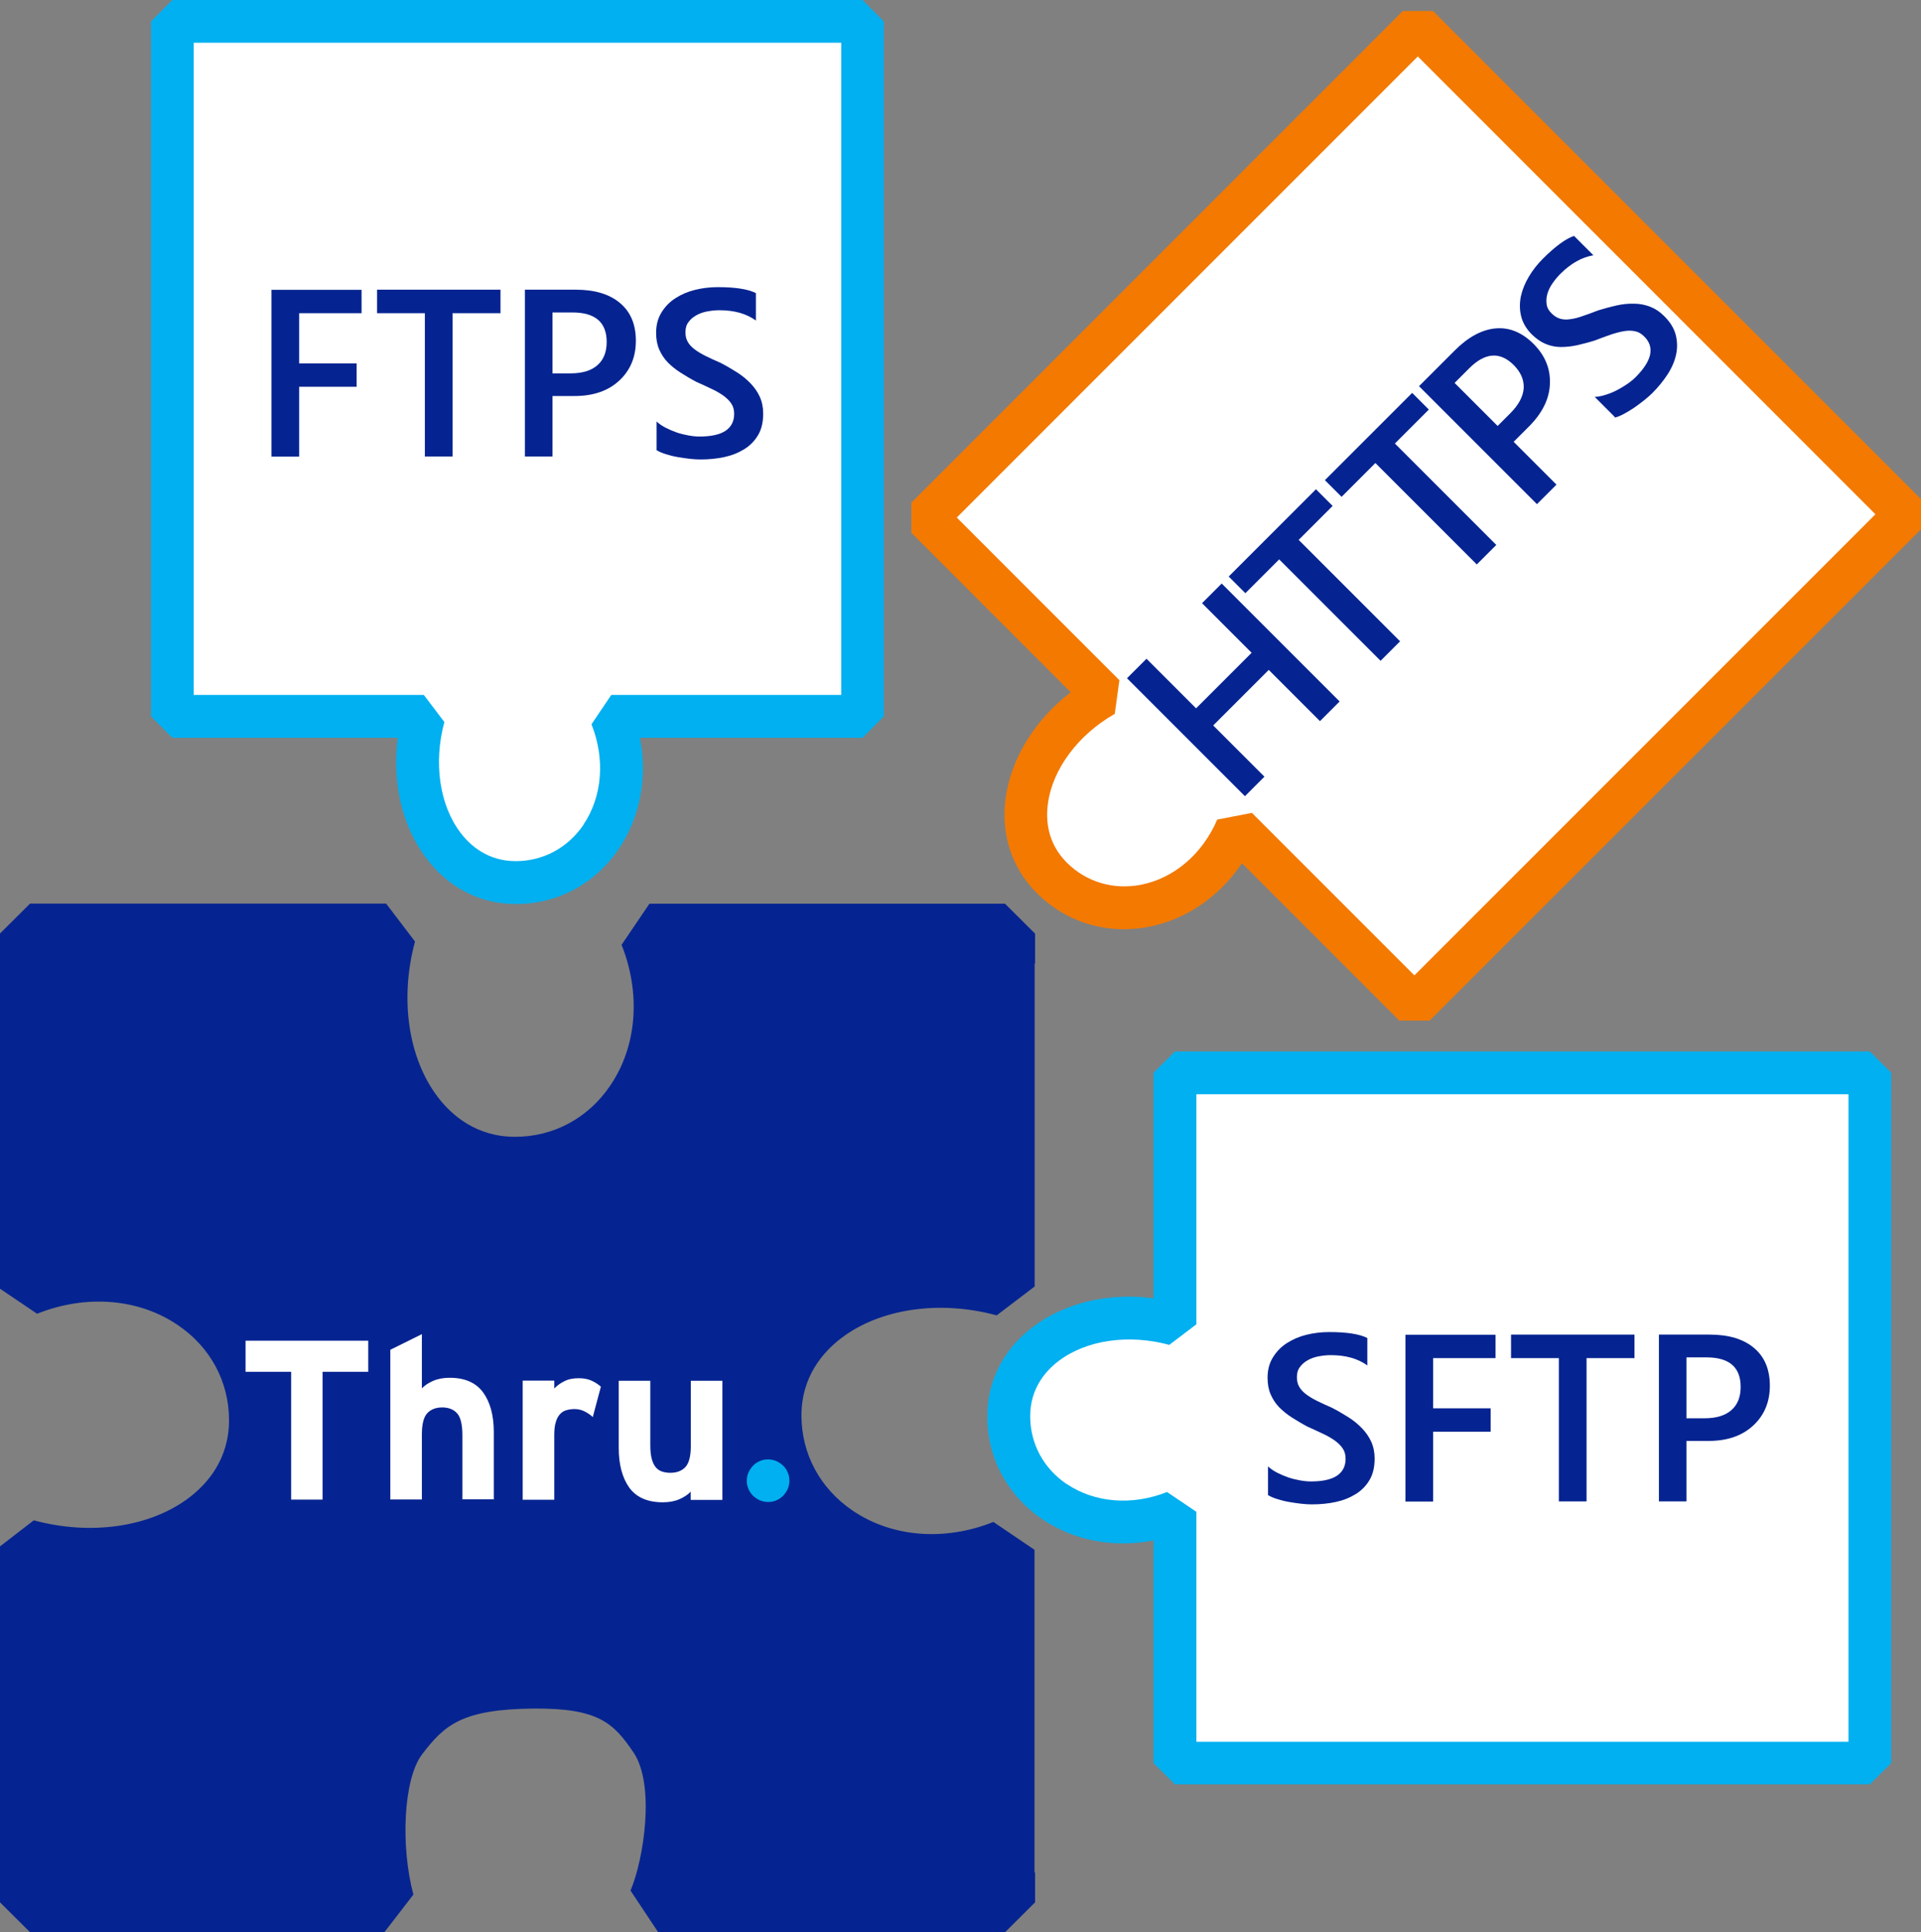
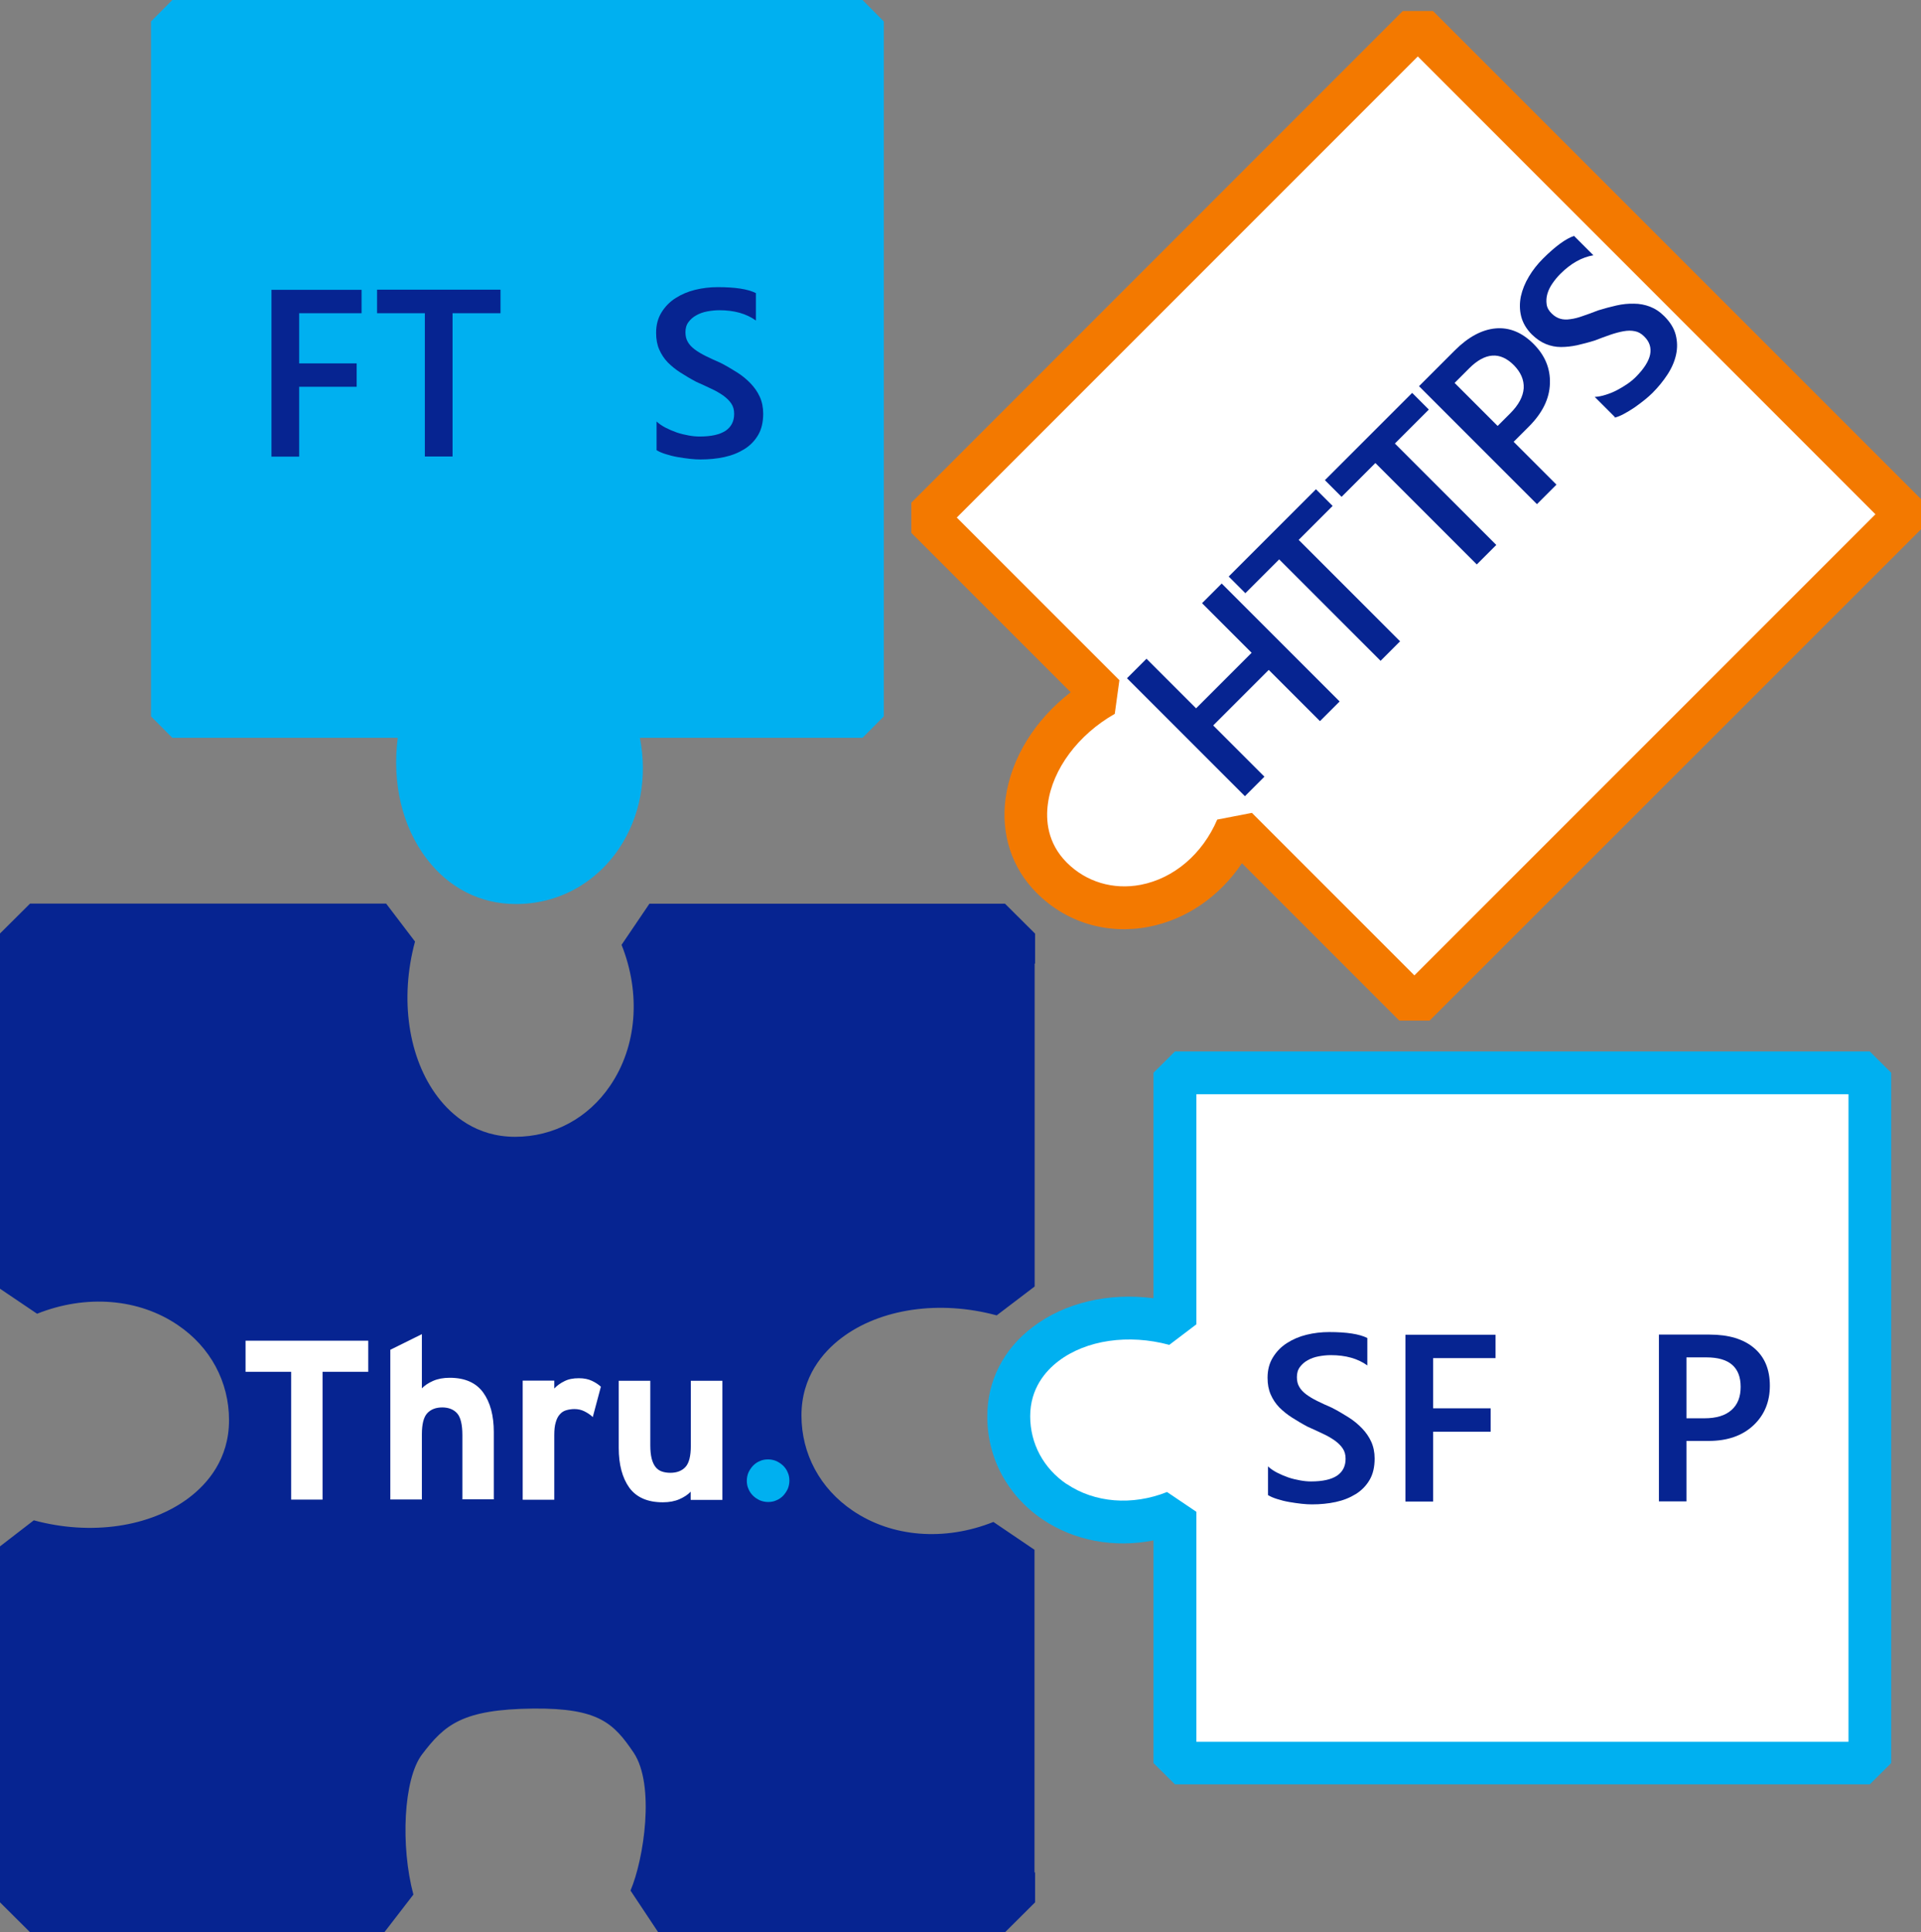
<svg xmlns="http://www.w3.org/2000/svg" id="b" viewBox="0 0 129 129.74">
  <rect x="0" y="0" width="129" height="129.74" fill="#808080" stroke="none" />
  <defs>
    <style>.d{fill:#f37900;}.e{fill:#fff;}.f{fill:#062491;}.g{fill:#00b0f0;}</style>
  </defs>
  <g id="c">
    <path class="g" d="M69.34,89.11c2.16-1.65,5.11-2.33,8.12-1.94v-15.14s1.44-1.43,1.44-1.43h46.66s1.44,1.43,1.44,1.43v46.35s-1.44,1.43-1.44,1.43h-46.66s-1.44-1.43-1.44-1.43v-14.95c-2.64.52-5.31.03-7.45-1.41-2.36-1.6-3.72-4.13-3.71-6.93,0-2.37,1.08-4.49,3.03-5.97Z" />
    <path class="e" d="M71.63,99.64c1.88,1.27,4.4,1.47,6.74.54l1.97,1.33v15.44s43.79,0,43.79,0v-43.48s-43.79,0-43.79,0v15.45s-1.82,1.38-1.82,1.38c-2.73-.74-5.58-.33-7.44,1.09-.87.66-1.9,1.84-1.9,3.7,0,1.84.89,3.5,2.45,4.56Z" />
    <path class="d" d="M67.53,53.59c.37-2.69,1.97-5.26,4.37-7.11l-10.7-10.7v-2.03S94.2.74,94.2.74h2.03s32.77,32.77,32.77,32.77v2.03s-33,32.99-33,32.99h-2.03s-10.57-10.57-10.57-10.57c-1.5,2.23-3.73,3.78-6.26,4.27-2.8.54-5.55-.29-7.53-2.28-1.67-1.67-2.41-3.94-2.08-6.37Z" />
    <path class="e" d="M76.6,59.41c2.23-.43,4.15-2.07,5.14-4.38l2.33-.45,10.91,10.91,30.96-30.96L95.21,3.79l-30.96,30.96,10.92,10.92-.31,2.26c-2.46,1.4-4.18,3.71-4.49,6.03-.15,1.08-.05,2.64,1.27,3.96,1.3,1.3,3.11,1.84,4.96,1.49Z" />
    <path class="g" d="M28.65,57.66c-1.65-2.16-2.33-5.11-1.94-8.12h-15.14s-1.43-1.44-1.43-1.44V1.44s1.43-1.44,1.43-1.44h46.35s1.43,1.44,1.43,1.44v46.66s-1.43,1.44-1.43,1.44h-14.95c.52,2.64.03,5.31-1.41,7.45-1.6,2.36-4.13,3.72-6.93,3.71-2.37,0-4.49-1.08-5.97-3.03Z" />
-     <path class="e" d="M39.18,55.37c1.27-1.88,1.47-4.4.54-6.74l1.33-1.97h15.44s0-43.79,0-43.79H13.01s0,43.79,0,43.79h15.45s1.38,1.82,1.38,1.82c-.74,2.73-.33,5.58,1.09,7.44.66.87,1.84,1.9,3.7,1.9,1.84,0,3.5-.89,4.56-2.45Z" />
    <path class="f" d="M69.47,125.72v-21.66s-2.76-1.87-2.76-1.87c-3.28,1.31-6.82,1.03-9.45-.76-2.19-1.48-3.44-3.81-3.44-6.39,0-2.61,1.45-4.26,2.67-5.19,2.61-1.99,6.61-2.57,10.44-1.53l2.55-1.94v-21.68s.03,0,.03,0v-2.01s-2.02-2.01-2.02-2.01h-2.23s-5.06,0-5.06,0h-16.59s-1.87,2.76-1.87,2.76c1.31,3.28,1.03,6.82-.76,9.45-1.48,2.19-3.81,3.44-6.39,3.44-2.61,0-4.26-1.45-5.19-2.67-1.99-2.61-2.57-6.61-1.53-10.44l-1.94-2.55H7.77s-5.75,0-5.75,0l-2.02,2.01v23.85s2.49,1.68,2.49,1.68c3.28-1.31,6.82-1.03,9.45.76,2.19,1.48,3.44,3.81,3.44,6.39,0,2.61-1.45,4.26-2.67,5.19-2.61,1.99-6.61,2.57-10.44,1.53L0,103.83v23.9s2.02,2.01,2.02,2.01h5s17.96,0,17.96,0h.83s1.95-2.53,1.95-2.53c-.87-3.26-.67-7.76.58-9.41,1.52-2,2.7-3.03,7.47-3.08,4.39-.04,5.4.98,6.74,2.96,1.45,2.16.69,7.15-.21,9.26l1.86,2.8h23.29s2.02-2.01,2.02-2.01v-2.01h-.03Z" />
-     <path class="e" d="M31.05,100.69v-4.33c0-.71-.12-1.2-.35-1.46-.23-.26-.57-.4-1-.4s-.77.13-1.01.39c-.24.26-.36.73-.36,1.42v4.37s-2.12,0-2.12,0v-10.05s2.12-1.05,2.12-1.05v3.64c.18-.19.43-.36.75-.5.32-.14.69-.21,1.12-.21,1.02,0,1.76.33,2.24.98.48.66.72,1.55.72,2.67v4.51s-2.12,0-2.12,0h0Z" />
+     <path class="e" d="M31.05,100.69v-4.33c0-.71-.12-1.2-.35-1.46-.23-.26-.57-.4-1-.4s-.77.13-1.01.39c-.24.26-.36.73-.36,1.42v4.37s-2.12,0-2.12,0v-10.05s2.12-1.05,2.12-1.05v3.64c.18-.19.43-.36.75-.5.32-.14.69-.21,1.12-.21,1.02,0,1.76.33,2.24.98.48.66.72,1.55.72,2.67v4.51s-2.12,0-2.12,0h0" />
    <path class="e" d="M39.8,95.14c-.17-.16-.36-.28-.56-.38-.2-.1-.42-.15-.66-.15-.2,0-.39.03-.56.08-.17.05-.31.14-.43.28-.12.13-.21.31-.27.53-.07.22-.1.51-.1.86v4.34s-2.12,0-2.12,0v-8s2.12,0,2.12,0v.53c.18-.19.41-.36.68-.49.27-.14.59-.2.97-.2.35,0,.64.06.89.18.25.12.44.25.59.39l-.55,2.06Z" />
    <path class="e" d="M46.38,100.69v-.53c-.18.19-.43.36-.75.5-.32.14-.69.21-1.12.21-1.03,0-1.77-.33-2.25-.98-.47-.66-.71-1.55-.71-2.67v-4.51s2.12,0,2.12,0v4.33c0,.36.03.65.09.89.06.24.15.43.26.57.11.14.25.24.42.3.17.06.36.09.58.09.43,0,.77-.13,1.01-.39.24-.26.36-.73.36-1.42v-4.37s2.12,0,2.12,0v8s-2.12,0-2.12,0h0Z" />
    <path class="g" d="M52.9,99.97c-.08.17-.18.32-.31.46-.13.13-.28.24-.46.31-.17.08-.36.11-.55.11s-.38-.04-.55-.11c-.17-.08-.33-.18-.46-.31-.13-.13-.24-.28-.31-.46-.08-.17-.11-.36-.11-.55s.04-.38.11-.55c.08-.17.18-.32.31-.46.13-.13.28-.24.46-.31.17-.08.36-.11.55-.11s.38.04.55.11c.17.08.32.18.46.31.13.13.24.28.31.46.08.17.11.36.11.55s-.04.38-.11.55" />
    <polygon class="e" points="16.49 90.02 16.49 92.11 19.55 92.11 19.55 100.69 21.66 100.69 21.66 92.11 24.73 92.11 24.73 90.02 16.49 90.02" />
    <path class="f" d="M85.15,100.37v-1.91c.17.16.38.3.61.42.24.12.49.23.75.32s.53.15.8.2.51.07.73.07c.78,0,1.36-.13,1.75-.39.38-.26.57-.64.57-1.13,0-.27-.06-.5-.19-.69-.13-.2-.31-.37-.54-.54-.23-.16-.5-.32-.81-.46-.31-.15-.64-.3-1-.46-.38-.2-.73-.41-1.06-.62-.33-.21-.61-.44-.86-.69-.24-.25-.43-.54-.57-.86-.14-.32-.21-.69-.21-1.12,0-.53.12-.98.36-1.37.24-.39.55-.71.94-.96.39-.25.83-.44,1.32-.56.49-.12,1-.18,1.52-.18,1.17,0,2.03.13,2.56.4v1.84c-.64-.46-1.45-.69-2.45-.69-.28,0-.55.03-.82.08-.27.05-.52.14-.73.26-.22.12-.39.27-.53.46-.14.19-.2.41-.2.68,0,.25.05.47.16.65.1.18.26.35.46.5.2.15.45.3.73.44.29.14.62.3,1,.46.39.2.76.42,1.11.64.35.22.65.47.91.74.26.27.47.57.62.9.15.33.23.71.23,1.13,0,.57-.11,1.05-.34,1.44-.23.39-.54.71-.93.95-.39.24-.83.42-1.34.53-.51.11-1.04.16-1.6.16-.19,0-.42-.01-.69-.04-.27-.03-.55-.07-.84-.12-.29-.05-.56-.12-.81-.2-.26-.08-.46-.17-.62-.27Z" />
    <path class="f" d="M100.43,91.19h-4.19v3.37h3.86v1.57h-3.86v4.69h-1.86v-11.2h6.05v1.58Z" />
-     <path class="f" d="M109.76,91.19h-3.22v9.62h-1.86v-9.62h-3.21v-1.58h8.29v1.58Z" />
    <path class="f" d="M113.25,96.75v4.06h-1.85v-11.2h3.4c1.29,0,2.28.3,2.99.9.71.6,1.06,1.44,1.06,2.53s-.37,1.98-1.11,2.67c-.74.69-1.74,1.04-3,1.04h-1.49ZM113.25,91.14v4.09h1.2c.8,0,1.4-.18,1.82-.55.42-.37.62-.89.62-1.56,0-1.32-.77-1.98-2.3-1.98h-1.35Z" />
    <path class="f" d="M24.28,21.03h-4.19v3.37h3.86v1.57h-3.86v4.69h-1.86v-11.2h6.05v1.58Z" />
    <path class="f" d="M33.61,21.03h-3.22v9.62h-1.86v-9.62h-3.21v-1.58h8.29v1.58Z" />
-     <path class="f" d="M37.1,26.59v4.06h-1.85v-11.2h3.4c1.29,0,2.28.3,2.99.9.71.6,1.06,1.44,1.06,2.53s-.37,1.98-1.11,2.67c-.74.69-1.74,1.04-3,1.04h-1.49ZM37.1,20.98v4.09h1.2c.8,0,1.4-.18,1.82-.55.42-.37.62-.89.62-1.56,0-1.32-.77-1.98-2.3-1.98h-1.35Z" />
    <path class="f" d="M44.09,30.21v-1.91c.17.16.38.3.61.42.24.12.49.23.75.32s.53.15.8.2.51.07.73.07c.78,0,1.36-.13,1.75-.39.38-.26.57-.64.57-1.13,0-.27-.06-.5-.19-.69-.13-.2-.31-.37-.54-.54-.23-.16-.5-.32-.81-.46-.31-.15-.64-.3-1-.46-.38-.2-.73-.41-1.06-.62-.33-.21-.61-.44-.86-.69-.24-.25-.43-.54-.57-.86-.14-.32-.21-.69-.21-1.12,0-.53.12-.98.36-1.37.24-.39.55-.71.94-.96.39-.25.83-.44,1.32-.56.49-.12,1-.18,1.52-.18,1.17,0,2.03.13,2.56.4v1.84c-.64-.46-1.45-.69-2.45-.69-.28,0-.55.03-.82.08-.27.05-.52.14-.73.26-.22.12-.39.27-.53.46-.14.19-.2.41-.2.68,0,.25.05.47.16.65.1.18.26.35.46.5.2.15.45.3.73.44.29.14.62.3,1,.46.39.2.76.42,1.11.64.35.22.65.47.91.74.26.27.47.57.62.9.15.33.23.71.23,1.13,0,.57-.11,1.05-.34,1.44-.23.39-.54.71-.93.95-.39.24-.83.42-1.34.53-.51.11-1.04.16-1.6.16-.19,0-.42-.01-.69-.04-.27-.03-.55-.07-.84-.12-.29-.05-.56-.12-.81-.2-.26-.08-.46-.17-.62-.27Z" />
    <path class="f" d="M89.96,47.1l-1.32,1.32-3.44-3.44-3.73,3.73,3.44,3.44-1.31,1.31-7.92-7.92,1.31-1.31,3.33,3.33,3.73-3.73-3.33-3.33,1.32-1.32,7.92,7.92Z" />
    <path class="f" d="M89.49,33.97l-2.28,2.28,6.81,6.81-1.31,1.31-6.81-6.81-2.27,2.27-1.12-1.12,5.86-5.86,1.12,1.12Z" />
    <path class="f" d="M95.95,27.5l-2.28,2.28,6.81,6.81-1.31,1.31-6.81-6.81-2.27,2.27-1.12-1.12,5.86-5.86,1.12,1.12Z" />
    <path class="f" d="M101.65,29.67l2.87,2.87-1.31,1.31-7.92-7.92,2.4-2.4c.91-.91,1.83-1.4,2.75-1.48.92-.08,1.77.27,2.54,1.04.77.77,1.14,1.66,1.1,2.67-.03,1.01-.5,1.96-1.39,2.86l-1.05,1.05ZM97.68,25.71l2.89,2.89.85-.85c.56-.56.86-1.12.9-1.68.03-.56-.19-1.07-.66-1.55-.93-.93-1.94-.86-3.02.23l-.96.96Z" />
    <path class="f" d="M108.44,28l-1.35-1.35c.23-.01.48-.06.73-.14.26-.08.51-.18.76-.31.25-.13.48-.27.7-.42s.41-.31.57-.47c.55-.55.87-1.06.96-1.51.09-.45-.04-.86-.4-1.21-.19-.19-.4-.31-.62-.35-.23-.05-.48-.05-.76,0s-.58.13-.9.24-.67.24-1.03.38c-.41.13-.81.23-1.19.32-.38.08-.74.12-1.09.12-.35,0-.69-.07-1.01-.2-.32-.13-.63-.34-.94-.64-.37-.37-.61-.78-.72-1.22-.11-.44-.11-.89-.02-1.34.1-.45.28-.9.54-1.33.26-.44.58-.84.94-1.2.83-.83,1.53-1.34,2.09-1.53l1.3,1.3c-.77.13-1.51.54-2.22,1.25-.2.2-.37.41-.53.64s-.27.46-.34.7c-.07.24-.08.47-.05.7s.15.44.34.62c.18.18.37.29.57.35.2.06.43.07.68.03.25-.03.53-.1.83-.21.31-.1.65-.23,1.04-.38.42-.13.83-.24,1.23-.33.4-.09.79-.13,1.17-.12.38,0,.74.07,1.08.2s.66.34.96.64c.4.4.66.82.77,1.26.11.44.12.88.02,1.33-.1.45-.29.89-.57,1.32-.28.43-.62.85-1.02,1.25-.13.13-.31.29-.52.46-.21.17-.44.34-.68.51-.24.16-.48.31-.71.43-.24.13-.44.21-.62.25Z" />
  </g>
</svg>